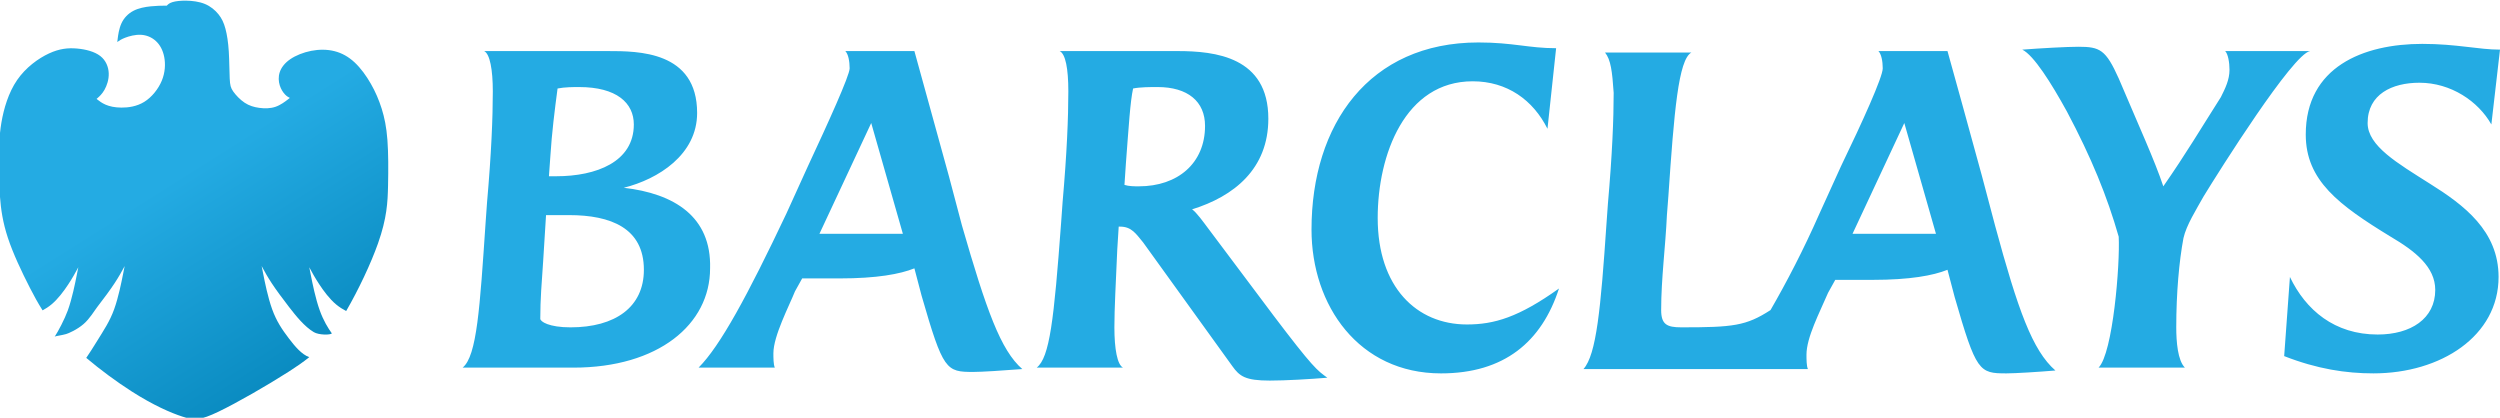
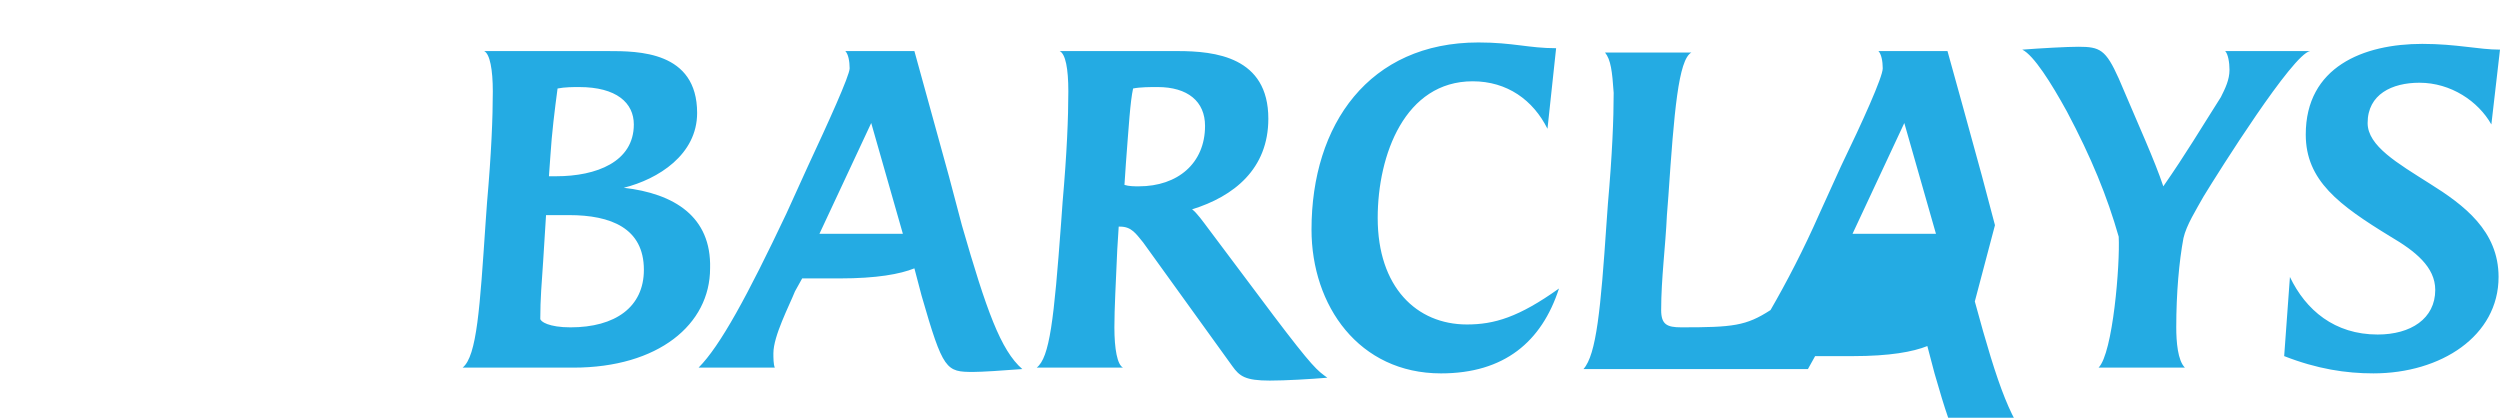
<svg xmlns="http://www.w3.org/2000/svg" xmlns:xlink="http://www.w3.org/1999/xlink" width="254.707mm" height="42.561mm" viewBox="0 0 254.707 42.561" version="1.1" id="svg8">
  <defs id="defs2">
    <linearGradient id="linearGradient4908">
      <stop style="stop-color:#24abe3;stop-opacity:1;" offset="0" id="stop4904" />
      <stop style="stop-color:#0383b8;stop-opacity:1" offset="1" id="stop4906" />
    </linearGradient>
-     <rect x="-77.424" y="221.966" width="0.142" height="3.496" id="rect2218" />
    <linearGradient id="linearGradient1530">
      <stop style="stop-color:#ce3ad5;stop-opacity:1" offset="0" id="stop1526" />
      <stop style="stop-color:#3a6ef3;stop-opacity:1" offset="0.567" id="stop1544" />
      <stop style="stop-color:#01c201;stop-opacity:1" offset="0.644" id="stop1542" />
      <stop style="stop-color:#01c201;stop-opacity:1" offset="0.655" id="stop1538" />
      <stop style="stop-color:#feea04;stop-opacity:1" offset="0.686" id="stop1540" />
      <stop style="stop-color:#ffed2b;stop-opacity:1" offset="0.802" id="stop1534" />
      <stop style="stop-color:#e33636;stop-opacity:1" offset="0.85" id="stop1536" />
      <stop style="stop-color:#e33636;stop-opacity:1" offset="1" id="stop1528" />
    </linearGradient>
    <linearGradient xlink:href="#linearGradient1530" id="linearGradient1532" x1="375.777" y1="0" x2="375.777" y2="591.949" gradientUnits="userSpaceOnUse" />
    <filter style="color-interpolation-filters:sRGB" id="filter2655" x="-0.055" width="1.11" y="-0.057" height="1.114">
      <feGaussianBlur stdDeviation="0.291" id="feGaussianBlur2657" />
    </filter>
    <linearGradient x1="0" y1="0" x2="1" y2="0" gradientUnits="userSpaceOnUse" gradientTransform="matrix(72.28,0,0,72.897,31.038,169.971)" spreadMethod="pad" id="linearGradient1101">
      <stop style="stop-opacity:1;stop-color:#918f90" offset="0" id="stop1091" />
      <stop style="stop-opacity:1;stop-color:#c8c7c7" offset="0.25" id="stop1093" />
      <stop style="stop-opacity:1;stop-color:#e2e2e2" offset="0.5" id="stop1095" />
      <stop style="stop-opacity:1;stop-color:#c8c7c7" offset="0.75" id="stop1097" />
      <stop style="stop-opacity:1;stop-color:#918f90" offset="1" id="stop1099" />
    </linearGradient>
    <linearGradient id="linearGradient3625">
      <stop style="stop-color:#1b5079;stop-opacity:1" offset="0" id="stop3613" />
      <stop style="stop-color:#296088;stop-opacity:1" offset="0.276" id="stop3615" />
      <stop style="stop-color:#3b7ba1;stop-opacity:1" offset="0.427" id="stop3617" />
      <stop style="stop-color:#4188ab;stop-opacity:1" offset="0.525" id="stop3619" />
      <stop style="stop-color:#56a8c5;stop-opacity:1" offset="0.688" id="stop3621" />
      <stop style="stop-color:#67c2dc;stop-opacity:1" offset="1" id="stop3623" />
    </linearGradient>
    <linearGradient id="linearGradient3609">
      <stop style="stop-color:#91a9ca;stop-opacity:1" offset="0" id="stop3603" />
      <stop style="stop-color:#6677b4;stop-opacity:1" offset="0.378" id="stop3611" />
      <stop style="stop-color:#3a4cac;stop-opacity:1" offset="0.578" id="stop3605" />
      <stop style="stop-color:#39388f;stop-opacity:1" offset="1" id="stop3607" />
    </linearGradient>
    <linearGradient id="linearGradient3601">
      <stop style="stop-color:#a9d5ed;stop-opacity:1" offset="0" id="stop3597" />
      <stop style="stop-color:#0b71ae;stop-opacity:1" offset="1" id="stop3599" />
    </linearGradient>
    <linearGradient id="linearGradient2693">
      <stop style="stop-color:#83c4eb;stop-opacity:1" offset="0" id="stop2689" />
      <stop style="stop-color:#2895d3;stop-opacity:1" offset="0.485" id="stop2695" />
      <stop style="stop-color:#2a4f99;stop-opacity:1" offset="1" id="stop2691" />
    </linearGradient>
    <linearGradient id="linearGradient2687">
      <stop style="stop-color:#75211f;stop-opacity:1" offset="0" id="stop2675" />
      <stop style="stop-color:#ba2b29;stop-opacity:1" offset="0.276" id="stop2677" />
      <stop style="stop-color:#db2e2a;stop-opacity:1" offset="0.427" id="stop2679" />
      <stop style="stop-color:#e43c31;stop-opacity:1" offset="0.525" id="stop2681" />
      <stop style="stop-color:#e74234;stop-opacity:1" offset="0.688" id="stop2683" />
      <stop style="stop-color:#e84636;stop-opacity:1" offset="1" id="stop2685" />
    </linearGradient>
    <linearGradient x1="0" y1="0" x2="1" y2="0" gradientUnits="userSpaceOnUse" gradientTransform="matrix(-18.49,-51.235,50.802,-18.648,96.059,200.869)" spreadMethod="pad" id="linearGradient3239">
      <stop style="stop-opacity:1;stop-color:#eb4c3a" offset="0" id="stop3241" />
      <stop style="stop-opacity:1;stop-color:#df2e2a" offset="0.545" id="stop3243" />
      <stop style="stop-opacity:1;stop-color:#9e2b28" offset="0.837" id="stop3245" />
      <stop style="stop-opacity:1;stop-color:#802323" offset="1" id="stop3247" />
    </linearGradient>
    <linearGradient x1="0" y1="0" x2="1" y2="0" gradientUnits="userSpaceOnUse" gradientTransform="matrix(63.878,-64.422,63.878,64.422,16.485,153.595)" spreadMethod="pad" id="linearGradient3215">
      <stop style="stop-opacity:1;stop-color:#8dc8ec" offset="0" id="stop3217" />
      <stop style="stop-opacity:1;stop-color:#31a5e0" offset="0.376" id="stop3219" />
      <stop style="stop-opacity:1;stop-color:#258fcf" offset="0.579" id="stop3221" />
      <stop style="stop-opacity:1;stop-color:#2b4c96" offset="1" id="stop3223" />
    </linearGradient>
    <linearGradient x1="0" y1="0" x2="1" y2="0" gradientUnits="userSpaceOnUse" gradientTransform="matrix(72.28,0,0,72.897,31.038,169.971)" spreadMethod="pad" id="linearGradient3189">
      <stop style="stop-opacity:1;stop-color:#918f90" offset="0" id="stop3191" />
      <stop style="stop-opacity:1;stop-color:#c8c7c7" offset="0.332" id="stop3193" />
      <stop style="stop-opacity:1;stop-color:#e2e2e2" offset="0.523" id="stop3195" />
      <stop style="stop-opacity:1;stop-color:#c8c7c7" offset="0.693" id="stop3197" />
      <stop style="stop-opacity:1;stop-color:#918f90" offset="1" id="stop3199" />
    </linearGradient>
    <linearGradient x1="0" y1="0" x2="1" y2="0" gradientUnits="userSpaceOnUse" gradientTransform="matrix(37.917,-104.175,-104.175,-37.917,502.858,301.899)" spreadMethod="pad" id="linearGradient3263">
      <stop style="stop-opacity:1;stop-color:#f3dd25" offset="0" id="stop3265" />
      <stop style="stop-opacity:1;stop-color:#e98329" offset="0.584" id="stop3267" />
      <stop style="stop-opacity:1;stop-color:#e98329" offset="0.584" id="stop3269" />
      <stop style="stop-opacity:1;stop-color:#e85f2a" offset="1" id="stop3271" />
    </linearGradient>
    <linearGradient id="linearGradient1314">
      <stop style="stop-color:#e6e6cd;stop-opacity:1" offset="0" id="stop1310" />
      <stop style="stop-color:#d2783b;stop-opacity:1" offset="1" id="stop1312" />
    </linearGradient>
    <linearGradient id="linearGradient1308">
      <stop style="stop-color:#fe5000;stop-opacity:1" offset="0" id="stop1296" />
      <stop style="stop-color:#fc4e00;stop-opacity:1" offset="0.276" id="stop1298" />
      <stop style="stop-color:#f47c3c;stop-opacity:1" offset="0.427" id="stop1300" />
      <stop style="stop-color:#ef8a4d;stop-opacity:1" offset="0.525" id="stop1302" />
      <stop style="stop-color:#e7a975;stop-opacity:1" offset="0.688" id="stop1304" />
      <stop style="stop-color:#e4b786;stop-opacity:1" offset="1" id="stop1306" />
    </linearGradient>
    <linearGradient id="linearGradient1294">
      <stop style="stop-color:#fed74c;stop-opacity:1" offset="0" id="stop1290" />
      <stop style="stop-color:#ef8a02;stop-opacity:1" offset="1" id="stop1292" />
    </linearGradient>
    <linearGradient id="linearGradient941">
      <stop style="stop-color:#f4d229;stop-opacity:1" offset="0" id="stop937" />
      <stop style="stop-color:#f98007;stop-opacity:1" offset="1" id="stop939" />
    </linearGradient>
    <linearGradient id="linearGradient916">
      <stop style="stop-color:#cd0300;stop-opacity:1" offset="0" id="stop912" />
      <stop style="stop-color:#d10101;stop-opacity:1" offset="0.276" id="stop926" />
      <stop style="stop-color:#f63c06;stop-opacity:1" offset="0.427" id="stop924" />
      <stop style="stop-color:#fa5f04;stop-opacity:1" offset="0.525" id="stop920" />
      <stop style="stop-color:#fcab91;stop-opacity:1" offset="0.688" id="stop922" />
      <stop style="stop-color:#fbae90;stop-opacity:1" offset="1" id="stop914" />
    </linearGradient>
    <linearGradient id="linearGradient894">
      <stop style="stop-color:#f1c9c4;stop-opacity:1" offset="0" id="stop890" />
      <stop style="stop-color:#d83401;stop-opacity:1" offset="1" id="stop892" />
    </linearGradient>
    <linearGradient xlink:href="#linearGradient894" id="linearGradient896" x1="162.34" y1="128.999" x2="219.604" y2="68.603" gradientUnits="userSpaceOnUse" gradientTransform="translate(-127.59,5.536)" />
    <linearGradient xlink:href="#linearGradient916" id="linearGradient918" x1="124.165" y1="115.283" x2="163.343" y2="155.71" gradientUnits="userSpaceOnUse" gradientTransform="translate(-48.791,-4.942)" />
    <linearGradient xlink:href="#linearGradient941" id="linearGradient943" x1="152.135" y1="76.918" x2="153.458" y2="113.582" gradientUnits="userSpaceOnUse" gradientTransform="matrix(3.78,0,0,3.78,-454.286,-17.857)" />
    <linearGradient xlink:href="#linearGradient916" id="linearGradient943-0" x1="195.032" y1="113.534" x2="234.426" y2="155.493" gradientUnits="userSpaceOnUse" gradientTransform="translate(-120.285,-4.487)" />
    <linearGradient xlink:href="#linearGradient1314" id="linearGradient1038" gradientUnits="userSpaceOnUse" gradientTransform="matrix(0.55,0,0,0.53,-154.38,-95.686)" x1="162.34" y1="128.999" x2="219.604" y2="68.603" />
    <linearGradient xlink:href="#linearGradient941" id="linearGradient943-0-9" x1="152.135" y1="76.918" x2="153.458" y2="113.582" gradientUnits="userSpaceOnUse" gradientTransform="translate(-120.285,-4.487)" />
    <linearGradient xlink:href="#linearGradient1294" id="linearGradient1157" gradientUnits="userSpaceOnUse" gradientTransform="matrix(0.55,0,0,0.53,-150.312,-101.127)" x1="152.135" y1="76.918" x2="153.458" y2="113.582" />
    <linearGradient xlink:href="#linearGradient1308" id="linearGradient1166" x1="284.028" y1="410.534" x2="432.619" y2="570.73" gradientUnits="userSpaceOnUse" gradientTransform="matrix(0.146,0,0,0.14,-84.135,-98.747)" />
    <linearGradient xlink:href="#linearGradient2693" id="linearGradient1038-3" gradientUnits="userSpaceOnUse" gradientTransform="matrix(1.45,0,0,1.455,-73.211,-140.825)" x1="162.34" y1="128.999" x2="219.604" y2="68.603" />
    <linearGradient xlink:href="#linearGradient941" id="linearGradient1157-2" gradientUnits="userSpaceOnUse" gradientTransform="matrix(1.45,0,0,1.455,-62.487,-155.758)" x1="152.135" y1="76.918" x2="153.458" y2="113.582" />
    <linearGradient xlink:href="#linearGradient2687" id="linearGradient1166-7" x1="284.028" y1="410.534" x2="432.619" y2="570.73" gradientUnits="userSpaceOnUse" gradientTransform="matrix(0.384,0,0,0.385,111.974,-149.228)" />
    <linearGradient xlink:href="#linearGradient1314" id="linearGradient1038-6" gradientUnits="userSpaceOnUse" gradientTransform="matrix(0.676,0,0,0.639,-52.676,-42.583)" x1="162.34" y1="128.999" x2="219.604" y2="68.603" />
    <linearGradient xlink:href="#linearGradient1294" id="linearGradient1157-3" gradientUnits="userSpaceOnUse" gradientTransform="matrix(0.676,0,0,0.639,-47.674,-49.143)" x1="152.135" y1="76.918" x2="153.458" y2="113.582" />
    <linearGradient xlink:href="#linearGradient1308" id="linearGradient1166-8" x1="284.028" y1="410.534" x2="432.619" y2="570.73" gradientUnits="userSpaceOnUse" gradientTransform="matrix(0.179,0,0,0.169,33.693,-46.274)" />
    <linearGradient xlink:href="#linearGradient3609" id="linearGradient1038-3-5" gradientUnits="userSpaceOnUse" gradientTransform="matrix(1.306,0,0,1.236,0.785,-135.447)" x1="162.34" y1="128.999" x2="219.604" y2="68.603" />
    <linearGradient xlink:href="#linearGradient3601" id="linearGradient1157-2-71" gradientUnits="userSpaceOnUse" gradientTransform="matrix(1.306,0,0,1.236,10.444,-148.129)" x1="152.135" y1="76.918" x2="153.458" y2="113.582" />
    <linearGradient xlink:href="#linearGradient1101" id="linearGradient1066" gradientUnits="userSpaceOnUse" x1="64.987" y1="-11.117" x2="183.578" y2="53.142" gradientTransform="translate(-59.88,123.096)" />
    <linearGradient xlink:href="#linearGradient1101" id="linearGradient1068" gradientUnits="userSpaceOnUse" x1="64.987" y1="-11.117" x2="183.578" y2="53.142" gradientTransform="translate(-66.987,123.096)" />
    <linearGradient xlink:href="#linearGradient1101" id="linearGradient1128" gradientUnits="userSpaceOnUse" x1="129.482" y1="49.287" x2="178.988" y2="132.871" />
-     <rect x="-77.424" y="221.966" width="0.142" height="3.496" id="rect2218-0" />
    <linearGradient xlink:href="#linearGradient1530" id="linearGradient1532-0" x1="375.777" y1="0" x2="375.777" y2="591.949" gradientUnits="userSpaceOnUse" />
    <filter style="color-interpolation-filters:sRGB" id="filter2655-0" x="-0.055" width="1.11" y="-0.057" height="1.114">
      <feGaussianBlur stdDeviation="0.291" id="feGaussianBlur2657-8" />
    </filter>
    <rect x="-77.424" y="221.966" width="0.142" height="3.496" id="rect2218-2" />
-     <rect x="-77.424" y="221.966" width="0.142" height="3.496" id="rect2218-8" />
    <filter style="color-interpolation-filters:sRGB" id="filter2655-8" x="-0.055" width="1.11" y="-0.057" height="1.114">
      <feGaussianBlur stdDeviation="0.291" id="feGaussianBlur2657-0" />
    </filter>
    <rect x="-77.424" y="221.966" width="0.142" height="3.496" id="rect2218-5" />
    <filter style="color-interpolation-filters:sRGB" id="filter2655-00" x="-0.055" width="1.11" y="-0.057" height="1.114">
      <feGaussianBlur stdDeviation="0.291" id="feGaussianBlur2657-7" />
    </filter>
    <linearGradient xlink:href="#linearGradient4908" id="linearGradient4910" x1="-156.068" y1="220.576" x2="-97.479" y2="313.51" gradientUnits="userSpaceOnUse" />
  </defs>
  <g id="layer1" transform="translate(397.524,-440.858)">
    <g id="g3128" transform="translate(-199.216,55.616)">
      <g id="g3113">
        <g id="layer1-4" transform="translate(-32.924,-11.893)">
-           <path class="st0" d="m -101.835,416.266 c 3.518,-0.88 7.476,-3.372 7.476,-7.623 0,-6.304 -6.01,-6.304 -9.089,-6.304 h -12.607 c 0.586,0.293 0.88,1.906 0.88,4.105 0,2.639 -0.147,6.304 -0.586,11.288 l -0.147,2.052 c -0.586,8.649 -0.88,13.633 -2.345,14.806 h 11.288 c 8.649,0 13.926,-4.398 13.926,-10.115 0.147,-5.277 -3.665,-7.623 -8.796,-8.209 z m -7.476,-3.225 c 0.147,-2.345 0.44,-4.691 0.733,-6.89 0.733,-0.147 1.613,-0.147 2.199,-0.147 3.811,0 5.571,1.613 5.571,3.811 0,3.811 -3.811,5.277 -7.916,5.277 h -0.733 z m 2.052,17.445 c -2.199,0 -3.079,-0.586 -3.079,-0.88 0,-2.052 0.147,-3.665 0.293,-5.864 l 0.293,-4.691 h 2.346 c 4.251,0 7.623,1.319 7.623,5.571 0,3.811 -2.932,5.864 -7.476,5.864 z M 82.14,415.826 c -3.225,-2.052 -6.304,-3.811 -6.304,-6.157 0,-2.932 2.492,-4.105 5.277,-4.105 3.225,0 6.01,1.906 7.33,4.251 l 0.88,-7.623 c -2.199,0 -4.398,-0.586 -7.916,-0.586 -6.01,0 -11.874,2.345 -11.874,9.235 0,4.691 3.372,7.183 8.649,10.408 2.492,1.466 4.544,3.078 4.544,5.424 0,2.932 -2.492,4.544 -5.864,4.544 -4.398,0 -7.33,-2.492 -8.942,-5.864 l -0.586,8.063 c 3.372,1.319 6.303,1.759 9.089,1.759 6.89,0 12.754,-3.811 12.754,-9.822 0,-4.691 -3.518,-7.33 -7.037,-9.529 z m -23.015,1.319 c 1.613,-2.639 9.089,-14.513 10.848,-14.806 h -8.649 c 0.293,0.293 0.44,1.173 0.44,1.906 0,1.026 -0.44,1.906 -0.88,2.785 -2.052,3.225 -3.518,5.717 -5.864,9.089 -0.88,-2.639 -2.492,-6.157 -4.544,-10.995 -1.319,-2.932 -1.906,-3.225 -4.105,-3.225 -1.173,0 -3.811,0.147 -5.717,0.293 1.173,0.586 2.932,3.372 4.544,6.304 2.492,4.691 4.105,8.649 5.277,12.754 0.147,2.785 -0.586,11.874 -2.052,13.34 h 8.796 c -0.733,-0.733 -0.88,-2.639 -0.88,-4.105 0,-3.518 0.293,-6.743 0.733,-9.089 0.293,-1.319 1.319,-2.932 2.052,-4.251 z m -94.846,12.021 -6.597,-8.796 c -0.44,-0.586 -1.173,-1.613 -1.613,-1.906 4.251,-1.319 7.769,-4.105 7.769,-9.235 0,-6.304 -5.424,-6.89 -9.235,-6.89 h -12.021 c 0.586,0.293 0.88,1.759 0.88,4.105 0,2.639 -0.147,6.304 -0.586,11.288 l -0.147,2.052 c -0.733,9.968 -1.173,13.78 -2.492,14.806 h 8.796 c -0.586,-0.293 -0.88,-1.906 -0.88,-4.105 0,-1.906 0.147,-4.544 0.293,-7.916 l 0.147,-2.345 h 0.147 c 1.173,0 1.613,0.733 2.345,1.613 l 9.089,12.607 c 0.733,1.026 1.319,1.466 3.811,1.466 1.613,0 4.105,-0.147 5.864,-0.293 -1.026,-0.733 -1.466,-1.026 -5.571,-6.45 z m -13.633,-13.047 c -0.44,0 -1.026,0 -1.466,-0.147 l 0.147,-2.199 c 0.293,-3.811 0.44,-6.304 0.733,-7.623 0.733,-0.147 1.759,-0.147 2.492,-0.147 3.078,0 4.838,1.466 4.838,3.958 0,3.811 -2.785,6.157 -6.743,6.157 z m -18.031,3.958 -1.319,-4.984 c -1.613,-5.864 -3.518,-12.754 -3.518,-12.754 h -7.037 c 0.293,0.293 0.44,1.026 0.44,1.759 0,0.733 -2.199,5.571 -4.251,9.968 l -2.199,4.838 c -3.958,8.356 -6.743,13.487 -8.942,15.686 h 7.769 c -0.147,-0.293 -0.147,-1.026 -0.147,-1.466 0,-1.759 1.613,-4.838 2.199,-6.304 l 0.733,-1.319 h 3.811 c 3.811,0 6.157,-0.44 7.623,-1.026 l 0.733,2.785 c 2.199,7.623 2.492,7.769 5.277,7.769 0.88,0 3.078,-0.147 4.984,-0.293 -2.199,-1.906 -3.665,-6.01 -6.157,-14.659 z m -14.513,0.88 5.277,-11.288 3.225,11.288 z m 56.878,-1.613 c 0,-6.45 2.785,-13.926 9.675,-13.926 3.518,0 6.157,1.906 7.623,4.838 l 0.88,-8.209 c -2.785,0 -4.398,-0.586 -7.916,-0.586 -11.141,0 -17.005,8.356 -17.005,19.057 0,7.77 4.838,14.659 13.193,14.659 6.45,0 10.262,-3.225 12.021,-8.649 -4.105,2.932 -6.597,3.665 -9.382,3.665 -5.131,0 -9.089,-3.811 -9.089,-10.848 z m 62.889,0.733 -1.319,-4.984 c -0.586,-2.199 -3.518,-12.754 -3.518,-12.754 h -7.037 c 0.293,0.293 0.44,1.026 0.44,1.759 0,0.88 -2.052,5.424 -4.251,9.968 l -2.199,4.838 c -1.613,3.665 -3.372,7.037 -4.984,9.822 -2.492,1.613 -3.811,1.759 -9.089,1.759 -1.466,0 -2.052,-0.293 -2.052,-1.759 0,-3.225 0.44,-6.45 0.586,-9.675 l 0.147,-1.906 c 0.586,-8.649 1.026,-13.926 2.345,-14.659 h -8.796 c 0.586,0.733 0.733,1.906 0.88,4.105 0,2.639 -0.147,6.304 -0.586,11.288 l -0.147,2.052 c -0.586,8.649 -1.026,13.34 -2.346,14.806 H 18.812 c -0.147,-0.293 -0.147,-1.026 -0.147,-1.466 0,-1.759 1.319,-4.251 2.199,-6.304 l 0.733,-1.319 h 3.811 c 3.811,0 6.157,-0.44 7.623,-1.026 l 0.733,2.785 c 2.199,7.623 2.492,7.769 5.277,7.769 0.88,0 3.225,-0.147 4.984,-0.293 -2.346,-2.052 -3.811,-6.157 -6.157,-14.806 z m -14.513,0.88 5.277,-11.288 3.225,11.288 z" id="path4787" style="fill:#24abe3;stroke-width:1.466;fill-opacity:1" />
-           <path id="path4798" style="fill:url(#linearGradient4910);fill-opacity:1;stroke:none;stroke-width:1px;stroke-linecap:butt;stroke-linejoin:miter;stroke-opacity:1" d="m -160.799,157.951 c -2.258,-0.04 -4.153,0.191 -5.352,0.557 -1.198,0.366 -1.698,0.866 -1.947,1.115 l -0.25,0.248 -0.994,0.008 c -0.994,0.008 -2.983,0.025 -5.188,0.254 -2.205,0.229 -4.624,0.67 -6.645,1.723 -2.021,1.052 -3.641,2.715 -4.609,4.82 -0.968,2.105 -1.285,4.651 -1.443,5.924 h 0.002 l -0.158,1.273 0.379,-0.273 c 0.379,-0.274 1.135,-0.821 2.672,-1.41 1.537,-0.589 3.852,-1.221 6.02,-1.115 2.168,0.106 4.188,0.948 5.766,2.4 1.578,1.452 2.716,3.514 3.221,6.166 0.505,2.652 0.379,5.891 -0.947,9.09 -1.326,3.198 -3.852,6.356 -6.756,8.145 -2.904,1.789 -6.186,2.212 -8.795,2.189 -2.609,-0.021 -4.545,-0.483 -6.02,-1.115 -1.475,-0.632 -2.481,-1.429 -2.988,-1.83 l -0.506,-0.402 0.525,-0.463 c 0.526,-0.463 1.578,-1.388 2.504,-3.008 0.926,-1.62 1.726,-3.936 1.643,-6.355 -0.084,-2.42 -1.052,-4.945 -3.24,-6.65 -2.188,-1.705 -5.598,-2.59 -8.965,-2.885 -3.367,-0.295 -6.692,5e-4 -10.775,1.895 -4.083,1.894 -8.925,5.388 -12.25,10.229 -3.325,4.841 -5.134,11.027 -6.039,16.373 -0.905,5.346 -0.904,9.849 -0.904,14.416 0,4.567 -5e-4,9.197 0.357,14.037 0.358,4.84 1.072,9.89 3.051,15.867 1.978,5.977 5.219,12.881 8.523,19.32 1.484,2.893 3,5.694 4.814,8.529 1.091,-0.594 2.268,-1.333 3.393,-2.268 2.552,-2.12 4.814,-5.2 6.488,-7.744 1.674,-2.545 2.759,-4.554 3.303,-5.559 l 0.545,-1.004 -0.596,3.006 c -0.595,3.006 -1.786,9.019 -3.445,13.609 -1.172,3.243 -3.713,8.084 -5.004,10.029 0.58,-0.249 2.559,-0.453 4.367,-0.963 0.874,-0.247 4.202,-1.674 6.697,-3.846 2.445,-2.127 4.051,-4.985 5.277,-6.57 2.74,-3.542 5.002,-6.621 6.676,-9.166 1.674,-2.545 2.761,-4.554 3.305,-5.559 l 0.543,-1.004 -0.596,3.006 c -0.595,3.006 -1.786,9.019 -3.445,13.609 -1.659,4.59 -3.787,7.76 -6.949,12.834 -1.149,1.845 -2.436,3.936 -3.779,5.861 5.582,4.697 11.84,9.295 17.361,12.824 8.46,5.408 15.153,8.312 19.656,9.764 4.504,1.452 6.818,1.452 13.805,-1.895 6.987,-3.346 18.644,-10.038 26.873,-15.299 3.097,-1.98 5.692,-3.768 8.049,-5.676 -2.904,-1.008 -5.545,-4.191 -7.793,-7.137 -2.685,-3.518 -4.813,-6.687 -6.473,-11.277 -1.659,-4.591 -2.85,-10.603 -3.445,-13.609 l -0.596,-3.006 0.545,1.004 c 0.543,1.005 1.629,3.014 3.303,5.559 1.674,2.545 3.936,5.626 6.676,9.168 2.74,3.542 5.956,7.545 9.521,9.672 1.952,1.165 6.439,1.155 6.938,0.477 -1.482,-2.06 -3.219,-4.889 -4.633,-8.801 -1.659,-4.591 -2.85,-10.603 -3.445,-13.609 l -0.596,-3.006 0.543,1.004 c 0.543,1.005 1.631,3.014 3.305,5.559 1.674,2.545 3.936,5.626 6.488,7.746 1.283,1.066 2.637,1.888 3.85,2.518 4.72,-8.143 9.495,-18.226 12.246,-26.018 3.441,-9.744 3.715,-15.847 3.852,-22.098 0.137,-6.25 0.136,-12.648 -0.242,-17.656 -0.379,-5.009 -1.137,-8.627 -2.199,-12.016 -1.063,-3.388 -2.429,-6.546 -4.176,-9.598 -1.747,-3.052 -3.872,-5.997 -6.219,-8.186 -2.346,-2.189 -4.913,-3.62 -7.744,-4.336 -2.831,-0.716 -5.925,-0.716 -8.945,-0.127 -3.02,0.589 -5.966,1.768 -8.092,3.23 -2.126,1.463 -3.43,3.208 -4.02,4.977 -0.589,1.768 -0.463,3.558 0,5.053 0.463,1.494 1.264,2.694 1.969,3.451 0.705,0.757 1.315,1.073 1.619,1.23 l 0.305,0.156 -0.883,0.684 c -0.884,0.683 -2.652,2.051 -4.641,2.734 -1.988,0.683 -4.198,0.683 -6.229,0.41 -2.031,-0.273 -3.883,-0.82 -5.641,-1.982 -1.757,-1.162 -3.421,-2.94 -4.383,-4.314 -0.962,-1.374 -1.222,-2.343 -1.352,-4.941 -0.13,-2.598 -0.131,-6.825 -0.354,-10.396 -0.223,-3.571 -0.67,-6.488 -1.287,-8.787 -0.617,-2.299 -1.406,-3.981 -2.686,-5.566 -1.28,-1.585 -3.049,-3.072 -5.244,-3.973 -2.195,-0.901 -4.815,-1.213 -7.072,-1.254 z m -50.611,129.141 c -0.741,-0.783 0.666,0.763 0,0 z" transform="matrix(0.265,0,0,0.265,-103.779,355.345)" />
+           <path class="st0" d="m -101.835,416.266 c 3.518,-0.88 7.476,-3.372 7.476,-7.623 0,-6.304 -6.01,-6.304 -9.089,-6.304 h -12.607 c 0.586,0.293 0.88,1.906 0.88,4.105 0,2.639 -0.147,6.304 -0.586,11.288 l -0.147,2.052 c -0.586,8.649 -0.88,13.633 -2.345,14.806 h 11.288 c 8.649,0 13.926,-4.398 13.926,-10.115 0.147,-5.277 -3.665,-7.623 -8.796,-8.209 z m -7.476,-3.225 c 0.147,-2.345 0.44,-4.691 0.733,-6.89 0.733,-0.147 1.613,-0.147 2.199,-0.147 3.811,0 5.571,1.613 5.571,3.811 0,3.811 -3.811,5.277 -7.916,5.277 h -0.733 z m 2.052,17.445 c -2.199,0 -3.079,-0.586 -3.079,-0.88 0,-2.052 0.147,-3.665 0.293,-5.864 l 0.293,-4.691 h 2.346 c 4.251,0 7.623,1.319 7.623,5.571 0,3.811 -2.932,5.864 -7.476,5.864 z M 82.14,415.826 c -3.225,-2.052 -6.304,-3.811 -6.304,-6.157 0,-2.932 2.492,-4.105 5.277,-4.105 3.225,0 6.01,1.906 7.33,4.251 l 0.88,-7.623 c -2.199,0 -4.398,-0.586 -7.916,-0.586 -6.01,0 -11.874,2.345 -11.874,9.235 0,4.691 3.372,7.183 8.649,10.408 2.492,1.466 4.544,3.078 4.544,5.424 0,2.932 -2.492,4.544 -5.864,4.544 -4.398,0 -7.33,-2.492 -8.942,-5.864 l -0.586,8.063 c 3.372,1.319 6.303,1.759 9.089,1.759 6.89,0 12.754,-3.811 12.754,-9.822 0,-4.691 -3.518,-7.33 -7.037,-9.529 z m -23.015,1.319 c 1.613,-2.639 9.089,-14.513 10.848,-14.806 h -8.649 c 0.293,0.293 0.44,1.173 0.44,1.906 0,1.026 -0.44,1.906 -0.88,2.785 -2.052,3.225 -3.518,5.717 -5.864,9.089 -0.88,-2.639 -2.492,-6.157 -4.544,-10.995 -1.319,-2.932 -1.906,-3.225 -4.105,-3.225 -1.173,0 -3.811,0.147 -5.717,0.293 1.173,0.586 2.932,3.372 4.544,6.304 2.492,4.691 4.105,8.649 5.277,12.754 0.147,2.785 -0.586,11.874 -2.052,13.34 h 8.796 c -0.733,-0.733 -0.88,-2.639 -0.88,-4.105 0,-3.518 0.293,-6.743 0.733,-9.089 0.293,-1.319 1.319,-2.932 2.052,-4.251 z m -94.846,12.021 -6.597,-8.796 c -0.44,-0.586 -1.173,-1.613 -1.613,-1.906 4.251,-1.319 7.769,-4.105 7.769,-9.235 0,-6.304 -5.424,-6.89 -9.235,-6.89 h -12.021 c 0.586,0.293 0.88,1.759 0.88,4.105 0,2.639 -0.147,6.304 -0.586,11.288 l -0.147,2.052 c -0.733,9.968 -1.173,13.78 -2.492,14.806 h 8.796 c -0.586,-0.293 -0.88,-1.906 -0.88,-4.105 0,-1.906 0.147,-4.544 0.293,-7.916 l 0.147,-2.345 h 0.147 c 1.173,0 1.613,0.733 2.345,1.613 l 9.089,12.607 c 0.733,1.026 1.319,1.466 3.811,1.466 1.613,0 4.105,-0.147 5.864,-0.293 -1.026,-0.733 -1.466,-1.026 -5.571,-6.45 z m -13.633,-13.047 c -0.44,0 -1.026,0 -1.466,-0.147 l 0.147,-2.199 c 0.293,-3.811 0.44,-6.304 0.733,-7.623 0.733,-0.147 1.759,-0.147 2.492,-0.147 3.078,0 4.838,1.466 4.838,3.958 0,3.811 -2.785,6.157 -6.743,6.157 z m -18.031,3.958 -1.319,-4.984 c -1.613,-5.864 -3.518,-12.754 -3.518,-12.754 h -7.037 c 0.293,0.293 0.44,1.026 0.44,1.759 0,0.733 -2.199,5.571 -4.251,9.968 l -2.199,4.838 c -3.958,8.356 -6.743,13.487 -8.942,15.686 h 7.769 c -0.147,-0.293 -0.147,-1.026 -0.147,-1.466 0,-1.759 1.613,-4.838 2.199,-6.304 l 0.733,-1.319 h 3.811 c 3.811,0 6.157,-0.44 7.623,-1.026 l 0.733,2.785 c 2.199,7.623 2.492,7.769 5.277,7.769 0.88,0 3.078,-0.147 4.984,-0.293 -2.199,-1.906 -3.665,-6.01 -6.157,-14.659 z m -14.513,0.88 5.277,-11.288 3.225,11.288 z m 56.878,-1.613 c 0,-6.45 2.785,-13.926 9.675,-13.926 3.518,0 6.157,1.906 7.623,4.838 l 0.88,-8.209 c -2.785,0 -4.398,-0.586 -7.916,-0.586 -11.141,0 -17.005,8.356 -17.005,19.057 0,7.77 4.838,14.659 13.193,14.659 6.45,0 10.262,-3.225 12.021,-8.649 -4.105,2.932 -6.597,3.665 -9.382,3.665 -5.131,0 -9.089,-3.811 -9.089,-10.848 z m 62.889,0.733 -1.319,-4.984 c -0.586,-2.199 -3.518,-12.754 -3.518,-12.754 h -7.037 c 0.293,0.293 0.44,1.026 0.44,1.759 0,0.88 -2.052,5.424 -4.251,9.968 l -2.199,4.838 c -1.613,3.665 -3.372,7.037 -4.984,9.822 -2.492,1.613 -3.811,1.759 -9.089,1.759 -1.466,0 -2.052,-0.293 -2.052,-1.759 0,-3.225 0.44,-6.45 0.586,-9.675 l 0.147,-1.906 c 0.586,-8.649 1.026,-13.926 2.345,-14.659 h -8.796 c 0.586,0.733 0.733,1.906 0.88,4.105 0,2.639 -0.147,6.304 -0.586,11.288 l -0.147,2.052 c -0.586,8.649 -1.026,13.34 -2.346,14.806 H 18.812 l 0.733,-1.319 h 3.811 c 3.811,0 6.157,-0.44 7.623,-1.026 l 0.733,2.785 c 2.199,7.623 2.492,7.769 5.277,7.769 0.88,0 3.225,-0.147 4.984,-0.293 -2.346,-2.052 -3.811,-6.157 -6.157,-14.806 z m -14.513,0.88 5.277,-11.288 3.225,11.288 z" id="path4787" style="fill:#24abe3;stroke-width:1.466;fill-opacity:1" />
        </g>
      </g>
    </g>
  </g>
  <style type="text/css" id="style1703">
	.st0{fill:url(#SVGID_1_);}
	.st1{fill:#7A7EAE;}
	.st2{fill:#663399;}
	.st3{fill:#120F22;}
	.st4{fill:url(#SVGID_2_);}
	.st5{fill:url(#SVGID_3_);}
	.st6{fill:url(#SVGID_4_);}
	.st7{fill:#2D2868;}
	.st8{fill:#453D76;}
	.st9{fill:url(#SVGID_5_);}
	.st10{fill:url(#SVGID_6_);}
	.st11{fill:url(#SVGID_7_);}
	.st12{fill:url(#SVGID_8_);}
	.st13{fill:#484592;}
	.st14{fill:none;}
	.st15{fill:url(#SVGID_9_);}
	.st16{fill:url(#SVGID_10_);}
	.st17{fill:url(#SVGID_11_);}
</style>
  <style type="text/css" id="style1703-9">
	.st0{fill:url(#SVGID_1_);}
	.st1{fill:#7A7EAE;}
	.st2{fill:#663399;}
	.st3{fill:#120F22;}
	.st4{fill:url(#SVGID_2_);}
	.st5{fill:url(#SVGID_3_);}
	.st6{fill:url(#SVGID_4_);}
	.st7{fill:#2D2868;}
	.st8{fill:#453D76;}
	.st9{fill:url(#SVGID_5_);}
	.st10{fill:url(#SVGID_6_);}
	.st11{fill:url(#SVGID_7_);}
	.st12{fill:url(#SVGID_8_);}
	.st13{fill:#484592;}
	.st14{fill:none;}
	.st15{fill:url(#SVGID_9_);}
	.st16{fill:url(#SVGID_10_);}
	.st17{fill:url(#SVGID_11_);}
</style>
  <style type="text/css" id="style1703-7">
	.st0{fill:url(#SVGID_1_);}
	.st1{fill:#7A7EAE;}
	.st2{fill:#663399;}
	.st3{fill:#120F22;}
	.st4{fill:url(#SVGID_2_);}
	.st5{fill:url(#SVGID_3_);}
	.st6{fill:url(#SVGID_4_);}
	.st7{fill:#2D2868;}
	.st8{fill:#453D76;}
	.st9{fill:url(#SVGID_5_);}
	.st10{fill:url(#SVGID_6_);}
	.st11{fill:url(#SVGID_7_);}
	.st12{fill:url(#SVGID_8_);}
	.st13{fill:#484592;}
	.st14{fill:none;}
	.st15{fill:url(#SVGID_9_);}
	.st16{fill:url(#SVGID_10_);}
	.st17{fill:url(#SVGID_11_);}
</style>
  <style type="text/css" id="style1703-2">
	.st0{fill:url(#SVGID_1_);}
	.st1{fill:#7A7EAE;}
	.st2{fill:#663399;}
	.st3{fill:#120F22;}
	.st4{fill:url(#SVGID_2_);}
	.st5{fill:url(#SVGID_3_);}
	.st6{fill:url(#SVGID_4_);}
	.st7{fill:#2D2868;}
	.st8{fill:#453D76;}
	.st9{fill:url(#SVGID_5_);}
	.st10{fill:url(#SVGID_6_);}
	.st11{fill:url(#SVGID_7_);}
	.st12{fill:url(#SVGID_8_);}
	.st13{fill:#484592;}
	.st14{fill:none;}
	.st15{fill:url(#SVGID_9_);}
	.st16{fill:url(#SVGID_10_);}
	.st17{fill:url(#SVGID_11_);}
</style>
  <style type="text/css" id="style1703-0">
	.st0{fill:url(#SVGID_1_);}
	.st1{fill:#7A7EAE;}
	.st2{fill:#663399;}
	.st3{fill:#120F22;}
	.st4{fill:url(#SVGID_2_);}
	.st5{fill:url(#SVGID_3_);}
	.st6{fill:url(#SVGID_4_);}
	.st7{fill:#2D2868;}
	.st8{fill:#453D76;}
	.st9{fill:url(#SVGID_5_);}
	.st10{fill:url(#SVGID_6_);}
	.st11{fill:url(#SVGID_7_);}
	.st12{fill:url(#SVGID_8_);}
	.st13{fill:#484592;}
	.st14{fill:none;}
	.st15{fill:url(#SVGID_9_);}
	.st16{fill:url(#SVGID_10_);}
	.st17{fill:url(#SVGID_11_);}
</style>
  <style id="style4747">.st0{fill:url(#SVGID_1_)}</style>
  <style id="style4785">.st0{fill:#00aeef}</style>
</svg>